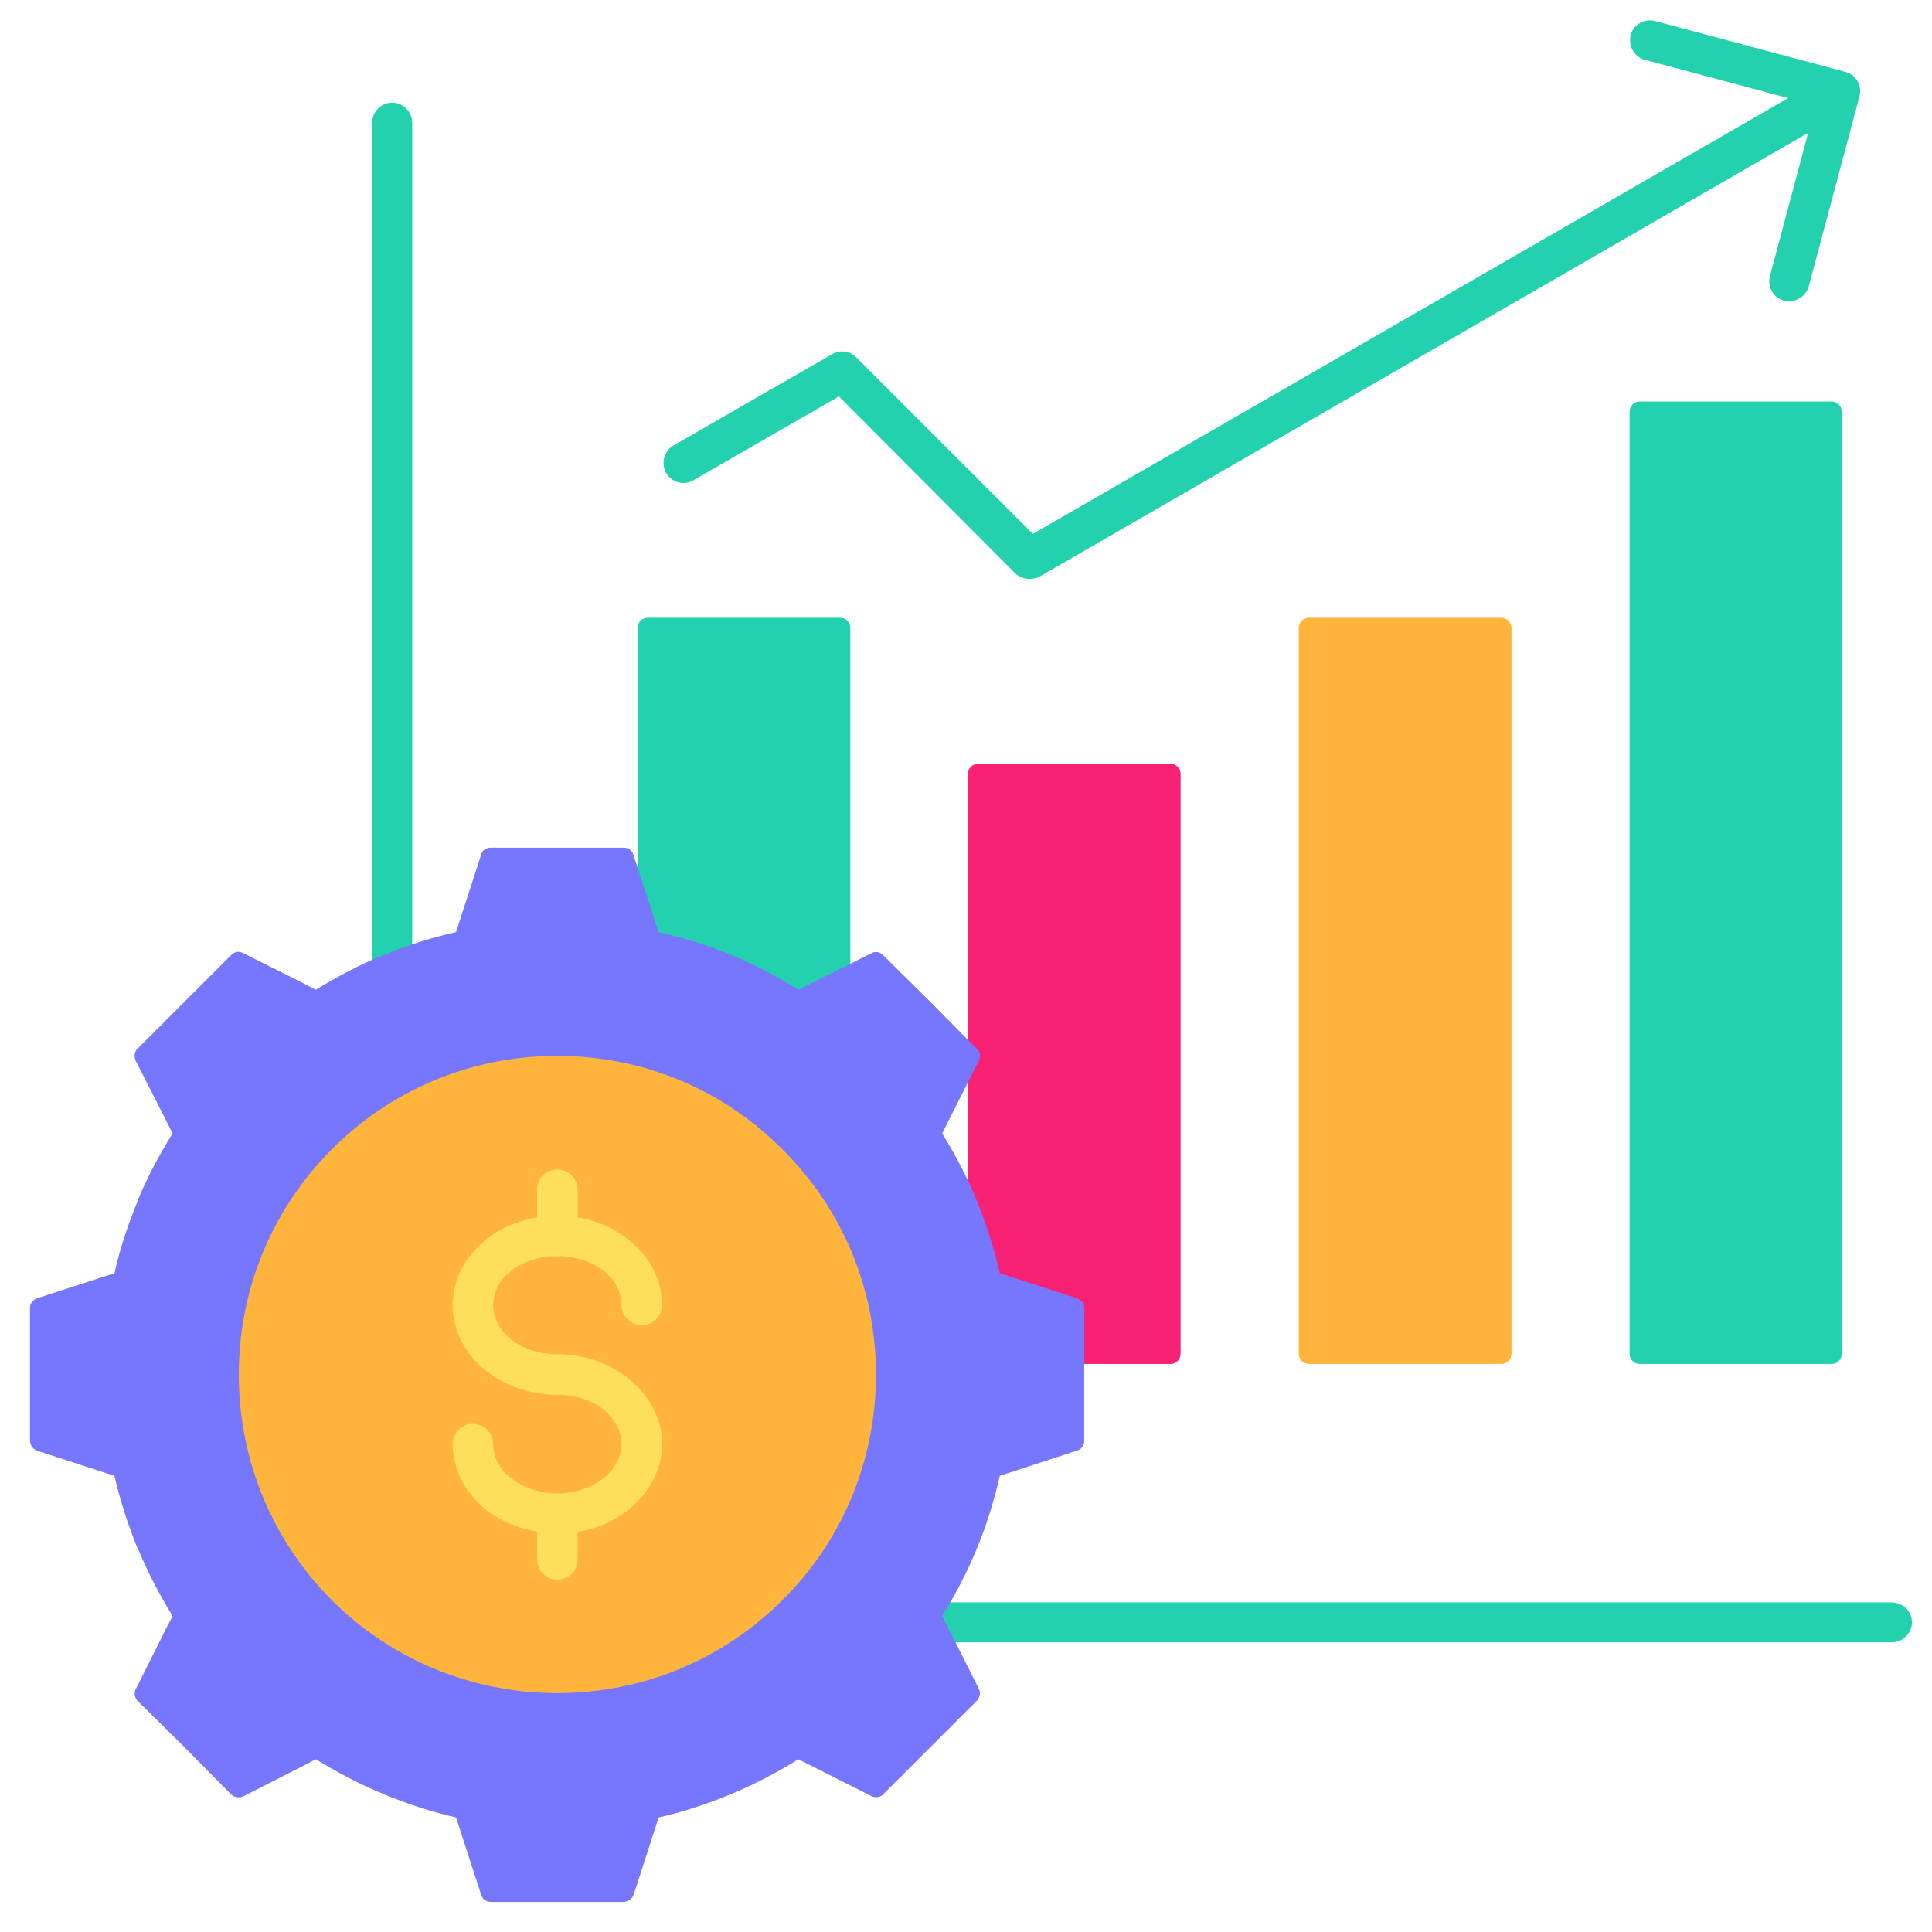
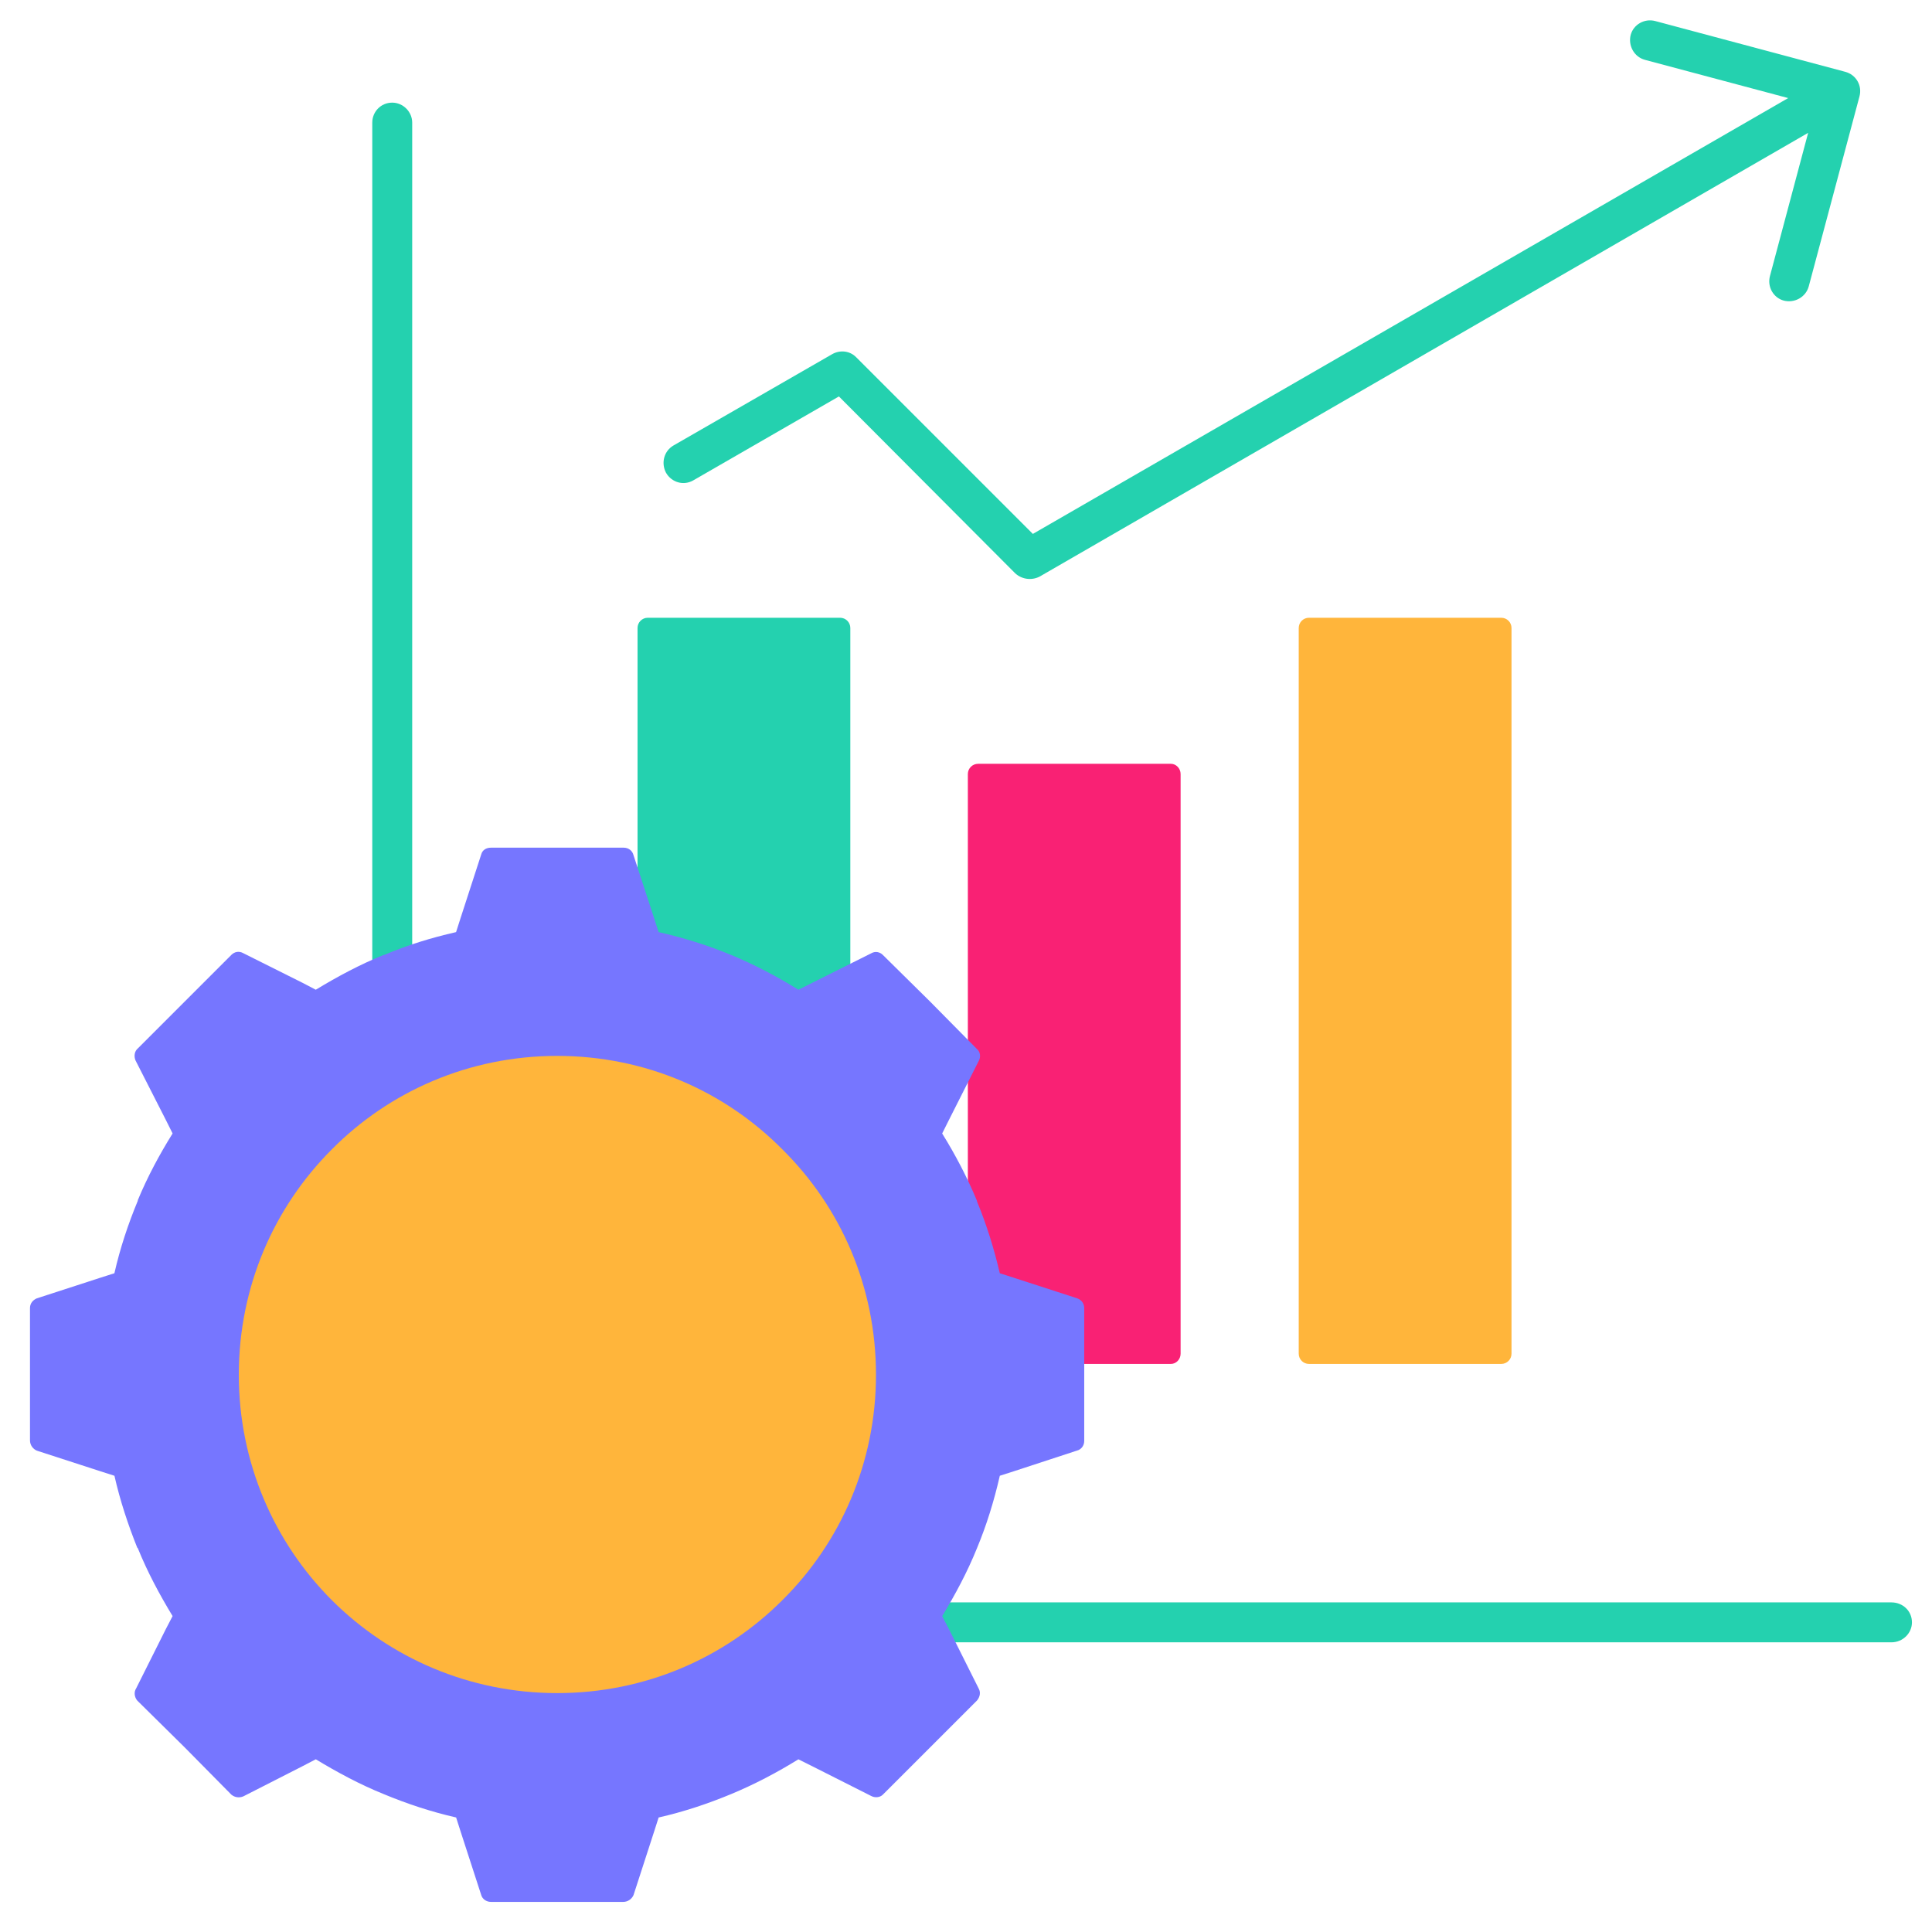
<svg xmlns="http://www.w3.org/2000/svg" id="Layer_1" enable-background="new 0 0 96 96" height="96" viewBox="0 0 96 96" width="96">
  <path d="m41.742 67.773h-9.553c-.283 0-.51-.227-.51-.51v-36.056c0-.284.227-.511.51-.511h9.553c.283 0 .51.227.51.511v36.057c0 .283-.227.509-.51.509z" fill="#24d1af" />
  <path d="m58.184 67.773h-9.582c-.283 0-.51-.227-.51-.51v-28.8c0-.283.227-.51.51-.51h9.582c.254 0 .48.227.48.51v28.801c0 .283-.226.509-.48.509z" fill="#f92174" />
  <path d="m74.596 67.773h-9.553c-.283 0-.51-.227-.51-.51v-36.056c0-.284.227-.511.51-.511h9.553c.283 0 .51.227.51.511v36.057c-.001.283-.227.509-.51.509z" fill="#ffb53b" />
  <g fill="#24d1af">
-     <path d="m91.037 67.773h-9.582c-.256 0-.482-.227-.482-.51v-46.8c0-.283.227-.51.482-.51h9.582c.254 0 .48.227.48.51v46.801c.001.283-.226.509-.48.509z" />
    <path d="m18.498 6.092c0-.539.426-.992.992-.992.539 0 .992.453.992.992v73.53h73.502c.566 0 1.02.426 1.02.992 0 .539-.453.992-1.02.992h-74.494c-.566 0-.992-.453-.992-.992z" />
    <path d="m34.457 23.865c-.482.283-1.078.113-1.361-.369-.254-.481-.113-1.077.369-1.36l7.881-4.535c.396-.227.879-.17 1.189.142l8.787 8.787 37.532-21.657-7.115-1.899c-.539-.142-.85-.709-.709-1.247.143-.511.682-.822 1.219-.681l9.439 2.522c.539.143.852.681.709 1.22l-2.521 9.439c-.143.538-.709.85-1.248.708-.51-.142-.822-.68-.68-1.219l1.898-7.115-38.098 21.998c-.396.255-.936.227-1.305-.113l-8.758-8.787z" />
  </g>
  <path d="m39.672 49.179.682-.341 2.947-1.474c.199-.113.426-.057.566.085l2.354 2.324 2.324 2.353c.17.142.199.397.086.596l-1.475 2.92-.34.68c.652 1.049 1.246 2.183 1.729 3.345v.028c.482 1.163.85 2.354 1.135 3.572l.707.227 3.146 1.021c.229.085.342.283.342.481v3.317 3.288c0 .227-.143.425-.369.481l-3.119 1.021-.707.227c-.285 1.248-.652 2.438-1.135 3.601-.482 1.19-1.076 2.296-1.729 3.373l.34.652 1.475 2.947c.113.198.057.426-.086.596l-2.324 2.324-2.354 2.353c-.141.142-.396.17-.594.057l-2.92-1.474-.682-.34c-1.049.651-2.182 1.247-3.344 1.729s-2.354.879-3.6 1.162l-.227.708-1.02 3.146c-.086.198-.283.34-.51.34h-3.289-3.287c-.227 0-.426-.142-.482-.34l-1.021-3.146-.227-.709c-1.246-.283-2.438-.68-3.6-1.162-1.189-.481-2.295-1.077-3.373-1.729l-.652.34-2.947 1.502c-.199.085-.426.057-.596-.085l-2.324-2.353-2.354-2.324c-.141-.17-.17-.425-.057-.596l1.475-2.947.34-.652c-.652-1.077-1.246-2.183-1.728-3.373l-.029-.028c-.453-1.134-.85-2.324-1.133-3.572l-.709-.227-3.147-1.021c-.199-.085-.34-.283-.34-.51v-3.26-3.317c0-.227.141-.396.34-.481l3.146-1.021.709-.227c.283-1.247.68-2.438 1.162-3.601v-.028c.482-1.162 1.076-2.268 1.729-3.316l-.34-.68-1.502-2.948c-.086-.198-.057-.454.113-.596l2.324-2.324 2.324-2.324c.17-.17.396-.198.596-.085l2.947 1.474.652.341c1.078-.652 2.184-1.248 3.373-1.729h.029c1.133-.482 2.324-.851 3.57-1.134l.227-.709 1.021-3.146c.057-.227.256-.34.482-.34h3.287 3.316c.227 0 .426.142.482.368l1.02 3.118.229.709c1.246.283 2.438.651 3.6 1.134 1.164.481 2.297 1.076 3.346 1.729z" fill="#7676ff" />
  <path d="m27.682 52.467c4.395 0 8.334 1.757 11.197 4.648 2.891 2.863 4.648 6.803 4.648 11.197 0 4.365-1.758 8.333-4.648 11.196-2.863 2.863-6.803 4.621-11.197 4.621-4.365 0-8.334-1.758-11.197-4.621-2.861-2.863-4.619-6.831-4.619-11.196 0-4.395 1.758-8.334 4.619-11.197 2.863-2.891 6.831-4.648 11.197-4.648z" fill="#ffb53b" />
-   <path d="m32.898 64.854c0 .539-.455.992-1.021.992-.539 0-.992-.453-.992-.992 0-.651-.311-1.247-.85-1.672-.596-.482-1.418-.766-2.354-.766-.906 0-1.729.283-2.324.766-.539.425-.85 1.021-.85 1.672 0 .652.311 1.22.85 1.673.596.481 1.418.766 2.324.766 1.418 0 2.664.481 3.6 1.247.992.822 1.617 1.956 1.617 3.203 0 1.275-.625 2.409-1.617 3.231-.68.566-1.586.992-2.578 1.134v1.389c0 .567-.455.992-1.021.992-.539 0-.992-.425-.992-.992v-1.389c-.992-.17-1.898-.567-2.607-1.134-.963-.822-1.588-1.956-1.588-3.231 0-.539.453-.992.992-.992.566 0 1.021.453 1.021.992 0 .651.311 1.247.85 1.672.596.482 1.418.794 2.324.794.936 0 1.758-.312 2.354-.794.51-.425.85-1.021.85-1.672 0-.624-.34-1.219-.85-1.673-.596-.481-1.418-.766-2.354-.766-1.389 0-2.664-.481-3.6-1.247-.963-.793-1.588-1.927-1.588-3.203 0-1.275.625-2.409 1.588-3.203.709-.595 1.615-.992 2.607-1.162v-1.389c0-.539.453-.992.992-.992.566 0 1.021.453 1.021.992v1.389c.992.17 1.898.567 2.578 1.162.993.793 1.618 1.927 1.618 3.203z" fill="#fedf5b" />
</svg>